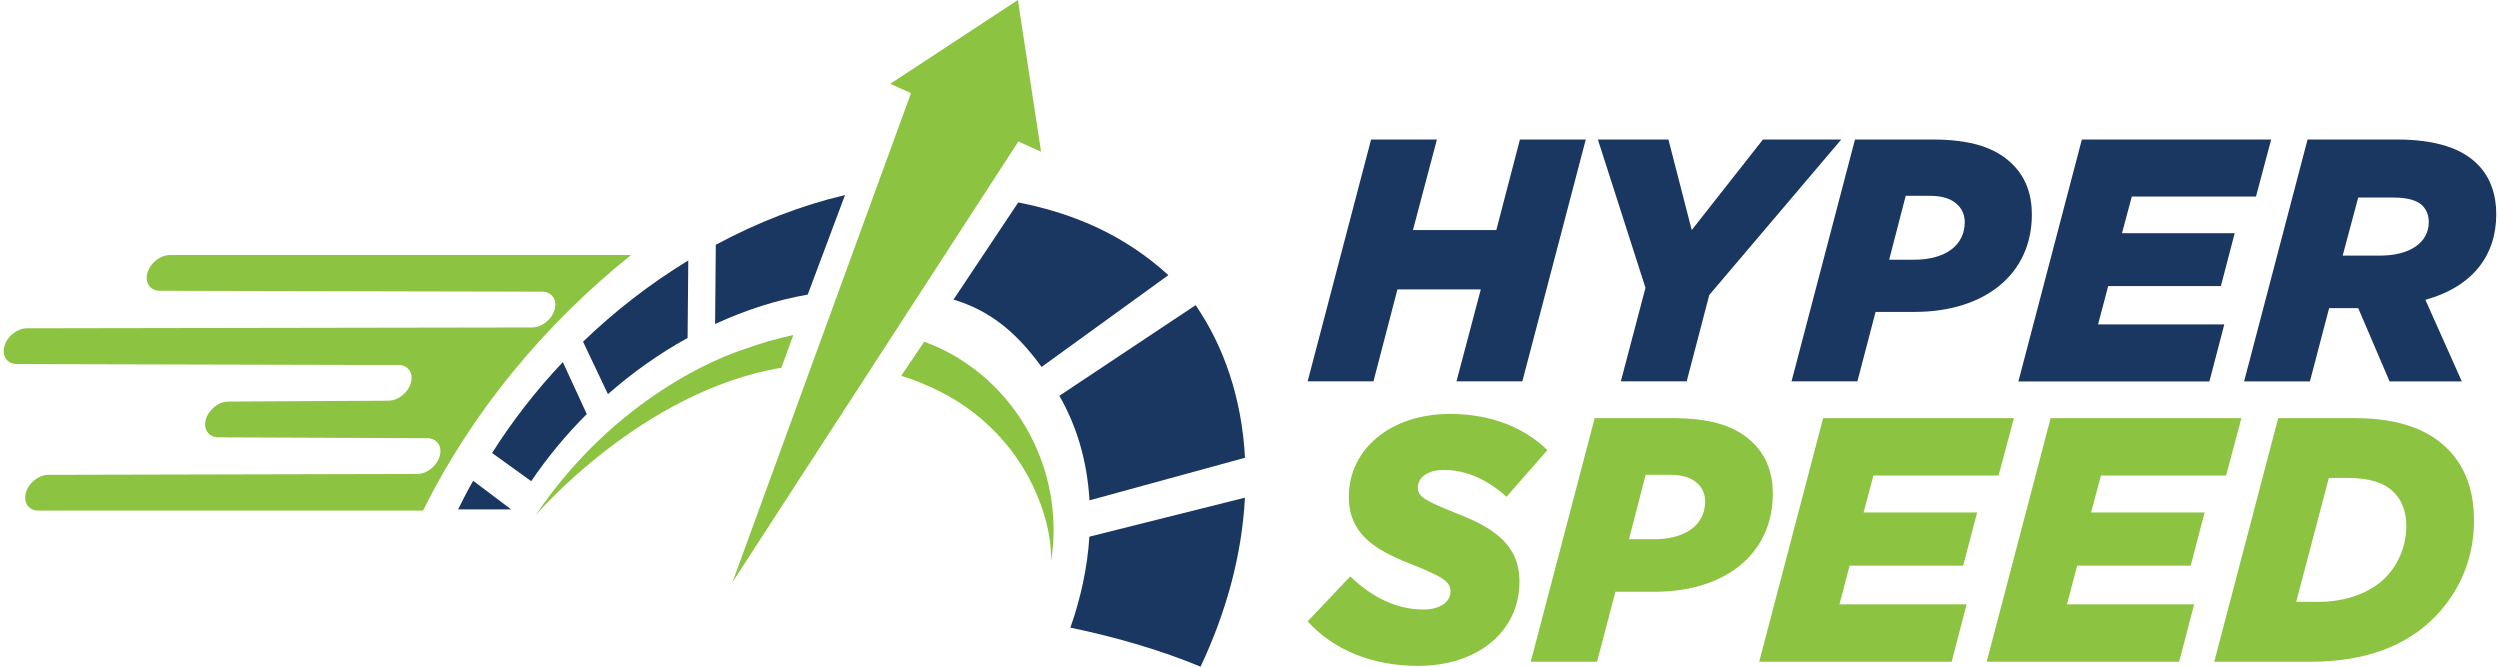
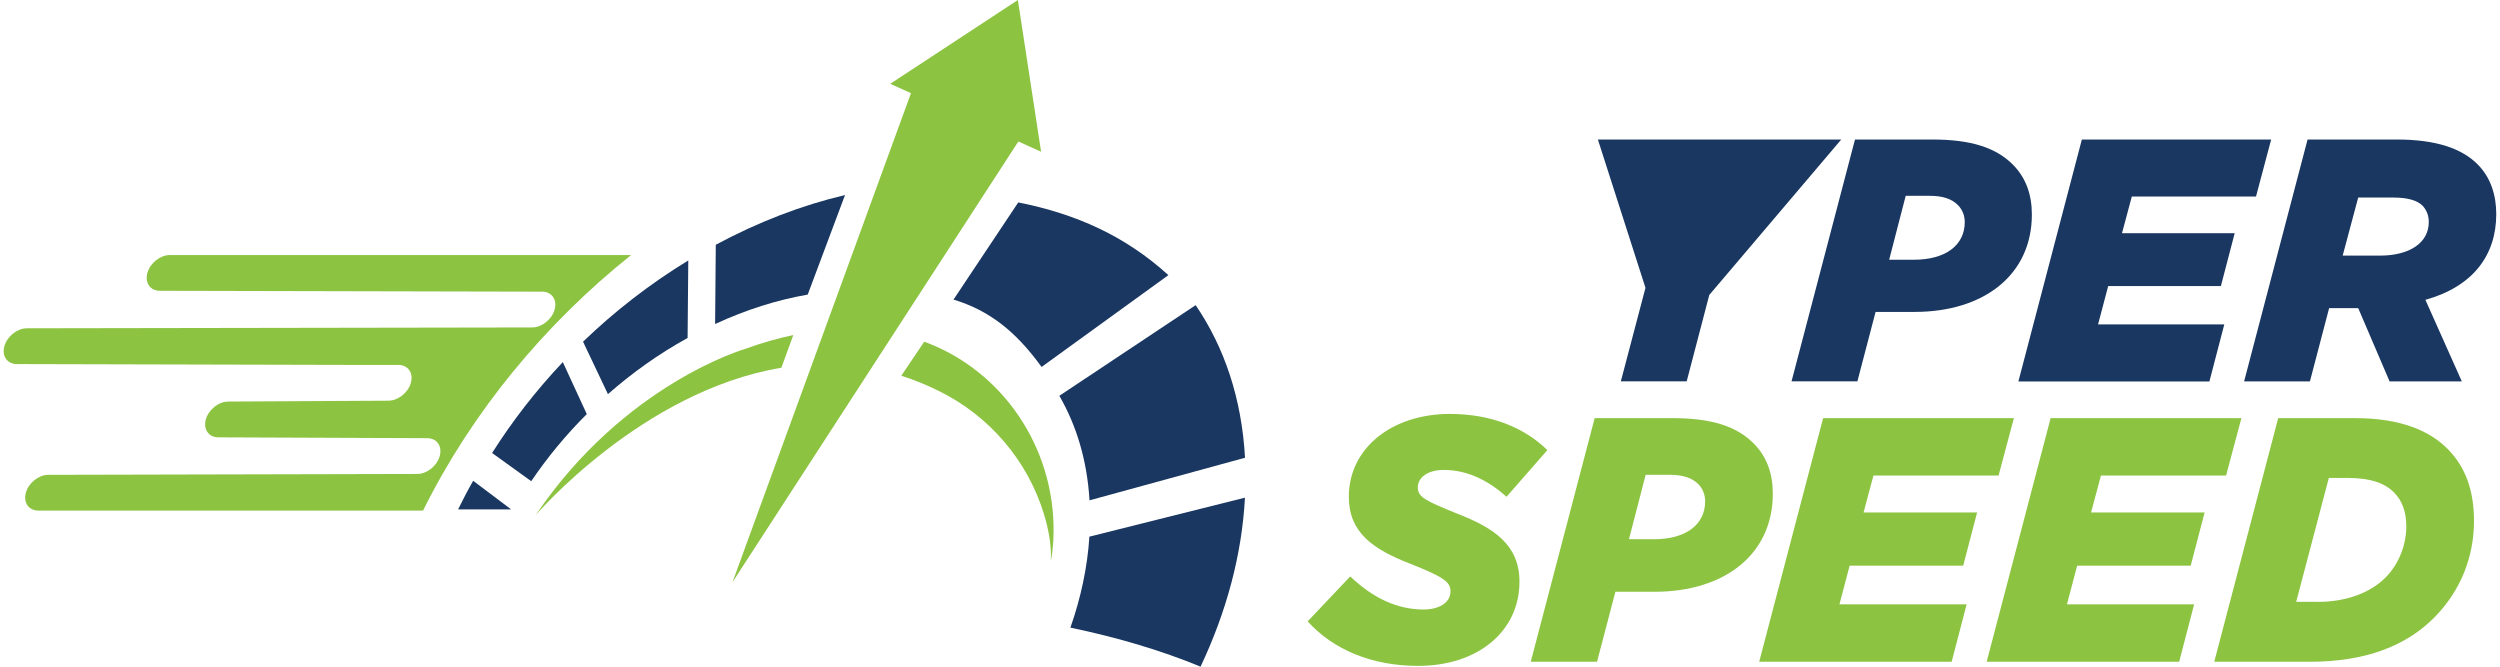
<svg xmlns="http://www.w3.org/2000/svg" width="300px" height="80px" viewBox="0 0 300 80" version="1.1">
  <g id="surface1">
    <path style=" stroke:none;fill-rule:nonzero;fill:rgb(54.902%,76.471%,25.49%);fill-opacity:1;" d="M 75.75 30.605 L 20.383 30.605 C 19.227 30.605 18.016 31.566 17.688 32.75 C 17.359 33.934 18.027 34.895 19.184 34.895 L 65.059 35 C 66.215 35 66.883 35.965 66.555 37.145 C 66.227 38.328 65.023 39.293 63.859 39.293 L 3.223 39.395 C 2.066 39.395 0.855 40.359 0.527 41.543 C 0.199 42.727 0.867 43.688 2.023 43.688 L 43.203 43.793 L 47.809 43.793 C 48.965 43.793 49.637 44.754 49.305 45.938 C 48.977 47.121 47.773 48.082 46.609 48.082 L 27.395 48.188 C 26.238 48.188 25.031 49.148 24.699 50.332 C 24.371 51.516 25.043 52.48 26.199 52.48 L 51.27 52.582 C 52.426 52.582 53.098 53.547 52.766 54.73 C 52.438 55.914 51.234 56.875 50.07 56.875 L 5.797 56.98 C 4.641 56.98 3.434 57.941 3.102 59.125 C 2.773 60.309 3.445 61.27 4.602 61.27 L 50.766 61.27 C 56.656 49.391 65.41 38.855 75.727 30.609 Z M 75.75 30.605 " />
    <path style=" stroke:none;fill-rule:nonzero;fill:rgb(10.196%,21.569%,38.039%);fill-opacity:1;" d="M 63.75 57.738 C 65.664 54.914 67.891 52.203 70.414 49.691 L 67.539 43.453 C 64.277 46.898 61.441 50.586 59.051 54.359 L 63.75 57.746 Z M 63.75 57.738 " />
    <path style=" stroke:none;fill-rule:nonzero;fill:rgb(10.196%,21.569%,38.039%);fill-opacity:1;" d="M 72.953 47.297 C 75.82 44.773 79.012 42.484 82.512 40.555 L 82.594 31.254 C 77.895 34.117 73.672 37.43 69.965 41.004 Z M 72.953 47.297 " />
    <path style=" stroke:none;fill-rule:nonzero;fill:rgb(10.196%,21.569%,38.039%);fill-opacity:1;" d="M 85.812 38.883 C 89.512 37.172 93.242 35.988 96.926 35.352 L 101.402 23.406 C 96.191 24.633 90.973 26.645 85.895 29.371 L 85.812 38.887 Z M 85.812 38.883 " />
    <path style=" stroke:none;fill-rule:nonzero;fill:rgb(10.196%,21.569%,38.039%);fill-opacity:1;" d="M 127.121 47.496 C 129.191 51.07 130.457 55.285 130.742 60.039 L 149.402 54.93 C 149.012 47.832 146.922 41.664 143.477 36.617 Z M 127.121 47.496 " />
    <path style=" stroke:none;fill-rule:nonzero;fill:rgb(10.196%,21.569%,38.039%);fill-opacity:1;" d="M 61.332 61.125 L 56.781 57.695 C 56.133 58.824 55.539 59.973 54.973 61.125 Z M 61.332 61.125 " />
    <path style=" stroke:none;fill-rule:nonzero;fill:rgb(10.196%,21.569%,38.039%);fill-opacity:1;" d="M 144.066 80 C 147.16 73.457 149.031 66.586 149.395 59.719 L 130.727 64.398 C 130.492 68.07 129.703 71.734 128.449 75.316 C 134.246 76.523 139.512 78.113 144.066 80 Z M 144.066 80 " />
    <path style=" stroke:none;fill-rule:nonzero;fill:rgb(10.196%,21.569%,38.039%);fill-opacity:1;" d="M 124.988 44.035 L 140.207 33.016 C 135.066 28.344 129.176 25.676 122.191 24.289 L 114.422 35.949 C 118.688 37.246 121.863 39.723 124.988 44.031 Z M 124.988 44.035 " />
    <path style=" stroke:none;fill-rule:nonzero;fill:rgb(54.902%,76.471%,25.49%);fill-opacity:1;" d="M 95.195 40.207 C 93.363 40.59 91.434 41.137 89.406 41.871 C 89.406 41.871 74.918 46.059 64.273 61.828 C 64.273 61.828 77.008 46.918 93.766 44.129 Z M 95.195 40.207 " />
    <path style=" stroke:none;fill-rule:nonzero;fill:rgb(54.902%,76.471%,25.49%);fill-opacity:1;" d="M 110.906 41.008 L 108.156 45.09 C 109.68 45.574 111.207 46.188 112.746 46.957 C 118.73 49.934 123.324 55.25 125.293 61.754 C 125.844 63.582 126.191 65.496 126.102 67.309 C 126.102 67.309 126.406 66.023 126.43 63.852 C 126.539 53.582 120.238 44.418 110.906 41.004 Z M 110.906 41.008 " />
    <path style=" stroke:none;fill-rule:nonzero;fill:rgb(54.902%,76.471%,25.49%);fill-opacity:1;" d="M 122.145 0 L 106.828 10.059 L 109.32 11.176 L 87.902 69.855 L 122.203 16.977 L 124.93 18.207 Z M 122.145 0 " />
    <path style=" stroke:none;fill-rule:nonzero;fill:rgb(54.902%,76.471%,25.49%);fill-opacity:1;" d="M 156.922 74.562 L 162.027 69.172 C 164.801 71.805 167.699 73.141 170.836 73.141 C 172.711 73.141 174.059 72.305 174.059 70.969 C 174.059 69.84 173.285 69.258 169.285 67.672 C 164.758 65.918 161.859 63.914 161.859 59.609 C 161.859 53.805 167 49.672 173.977 49.672 C 178.996 49.672 182.953 51.344 185.684 54.012 L 180.785 59.609 C 178.625 57.691 176.133 56.391 173.238 56.391 C 171.324 56.391 170.137 57.309 170.137 58.48 C 170.137 59.652 170.992 60.07 174.91 61.656 C 179.316 63.367 182.336 65.414 182.336 69.797 C 182.336 75.812 177.277 79.906 170.18 79.906 C 164.59 79.906 159.977 77.945 156.918 74.562 Z M 156.922 74.562 " />
    <path style=" stroke:none;fill-rule:nonzero;fill:rgb(54.902%,76.471%,25.49%);fill-opacity:1;" d="M 191.355 50.176 L 200.699 50.176 C 205.355 50.176 208.414 51.137 210.492 53.266 C 212.004 54.809 212.738 56.812 212.738 59.234 C 212.738 66.5 206.984 71.012 198.539 71.012 L 193.848 71.012 L 191.645 79.406 L 183.691 79.406 L 191.363 50.168 Z M 198.453 64.711 C 202.371 64.711 204.617 62.914 204.617 60.156 C 204.617 59.363 204.332 58.652 203.805 58.105 C 203.031 57.316 201.887 56.98 200.418 56.98 L 197.477 56.98 L 195.477 64.703 L 198.453 64.703 Z M 198.453 64.711 " />
    <path style=" stroke:none;fill-rule:nonzero;fill:rgb(54.902%,76.471%,25.49%);fill-opacity:1;" d="M 218.777 50.176 L 241.668 50.176 L 239.828 57.066 L 224.812 57.066 L 223.629 61.492 L 237.254 61.492 L 235.582 67.879 L 221.957 67.879 L 220.734 72.516 L 235.996 72.516 L 234.199 79.406 L 211.105 79.406 L 218.777 50.168 Z M 218.777 50.176 " />
    <path style=" stroke:none;fill-rule:nonzero;fill:rgb(54.902%,76.471%,25.49%);fill-opacity:1;" d="M 246.078 50.176 L 268.969 50.176 L 267.129 57.066 L 252.113 57.066 L 250.93 61.492 L 264.555 61.492 L 262.883 67.879 L 249.258 67.879 L 248.035 72.516 L 263.297 72.516 L 261.5 79.406 L 238.402 79.406 L 246.078 50.168 Z M 246.078 50.176 " />
    <path style=" stroke:none;fill-rule:nonzero;fill:rgb(54.902%,76.471%,25.49%);fill-opacity:1;" d="M 273.371 50.176 L 282.594 50.176 C 288.148 50.176 291.613 51.719 293.777 53.934 C 295.898 56.102 296.879 58.941 296.879 62.496 C 296.879 66.879 295.25 70.891 292.191 74.023 C 288.762 77.531 283.82 79.41 277.215 79.41 L 265.711 79.41 L 273.383 50.176 Z M 278.145 72.227 C 281.449 72.227 284.426 71.184 286.309 69.258 C 287.816 67.715 288.758 65.457 288.758 63.16 C 288.758 61.363 288.223 60.07 287.332 59.148 C 286.273 58.02 284.516 57.352 281.742 57.352 L 279.461 57.352 L 275.543 72.219 L 278.156 72.219 Z M 278.145 72.227 " />
-     <path style=" stroke:none;fill-rule:nonzero;fill:rgb(10.196%,21.569%,38.039%);fill-opacity:1;" d="M 164.531 16.742 L 172.43 16.742 L 169.555 27.605 L 179.559 27.605 L 182.391 16.742 L 190.293 16.742 L 182.68 45.762 L 174.777 45.762 L 177.695 34.73 L 167.691 34.73 L 164.816 45.762 L 156.918 45.762 Z M 164.531 16.742 " />
-     <path style=" stroke:none;fill-rule:nonzero;fill:rgb(10.196%,21.569%,38.039%);fill-opacity:1;" d="M 197.453 34.527 L 191.746 16.742 L 200.211 16.742 L 203.008 27.605 L 211.555 16.742 L 220.949 16.742 L 205.113 35.398 L 202.402 45.762 L 194.5 45.762 L 197.461 34.527 Z M 197.453 34.527 " />
+     <path style=" stroke:none;fill-rule:nonzero;fill:rgb(10.196%,21.569%,38.039%);fill-opacity:1;" d="M 197.453 34.527 L 191.746 16.742 L 200.211 16.742 L 211.555 16.742 L 220.949 16.742 L 205.113 35.398 L 202.402 45.762 L 194.5 45.762 L 197.461 34.527 Z M 197.453 34.527 " />
    <path style=" stroke:none;fill-rule:nonzero;fill:rgb(10.196%,21.569%,38.039%);fill-opacity:1;" d="M 222.605 16.742 L 231.875 16.742 C 236.492 16.742 239.531 17.699 241.598 19.809 C 243.094 21.34 243.824 23.332 243.824 25.738 C 243.824 32.953 238.117 37.43 229.73 37.43 L 225.07 37.43 L 222.887 45.762 L 214.984 45.762 L 222.598 16.742 Z M 229.652 31.168 C 233.539 31.168 235.77 29.383 235.77 26.648 C 235.77 25.859 235.488 25.16 234.961 24.621 C 234.195 23.832 233.055 23.5 231.602 23.5 L 228.684 23.5 L 226.699 31.168 L 229.66 31.168 Z M 229.652 31.168 " />
    <path style=" stroke:none;fill-rule:nonzero;fill:rgb(10.196%,21.569%,38.039%);fill-opacity:1;" d="M 249.82 16.742 L 272.539 16.742 L 270.719 23.586 L 255.816 23.586 L 254.641 27.98 L 268.164 27.98 L 266.508 34.324 L 252.984 34.324 L 251.766 38.93 L 266.914 38.93 L 265.129 45.773 L 242.207 45.773 L 249.82 16.754 Z M 249.82 16.742 " />
    <path style=" stroke:none;fill-rule:nonzero;fill:rgb(10.196%,21.569%,38.039%);fill-opacity:1;" d="M 276.91 16.742 L 287.602 16.742 C 292.34 16.742 295.461 17.82 297.363 19.773 C 298.863 21.305 299.551 23.375 299.551 25.699 C 299.551 30.551 296.836 34.363 291.047 35.98 L 295.418 45.766 L 286.75 45.766 L 282.984 36.973 L 279.496 36.973 L 277.191 45.766 L 269.293 45.766 L 276.906 16.75 Z M 285.617 30.672 C 289.141 30.672 291.453 29.141 291.453 26.648 C 291.453 25.859 291.207 25.242 290.723 24.699 C 290.074 24.039 288.902 23.707 287.234 23.707 L 282.984 23.707 L 281.121 30.672 Z M 285.617 30.672 " />
  </g>
</svg>